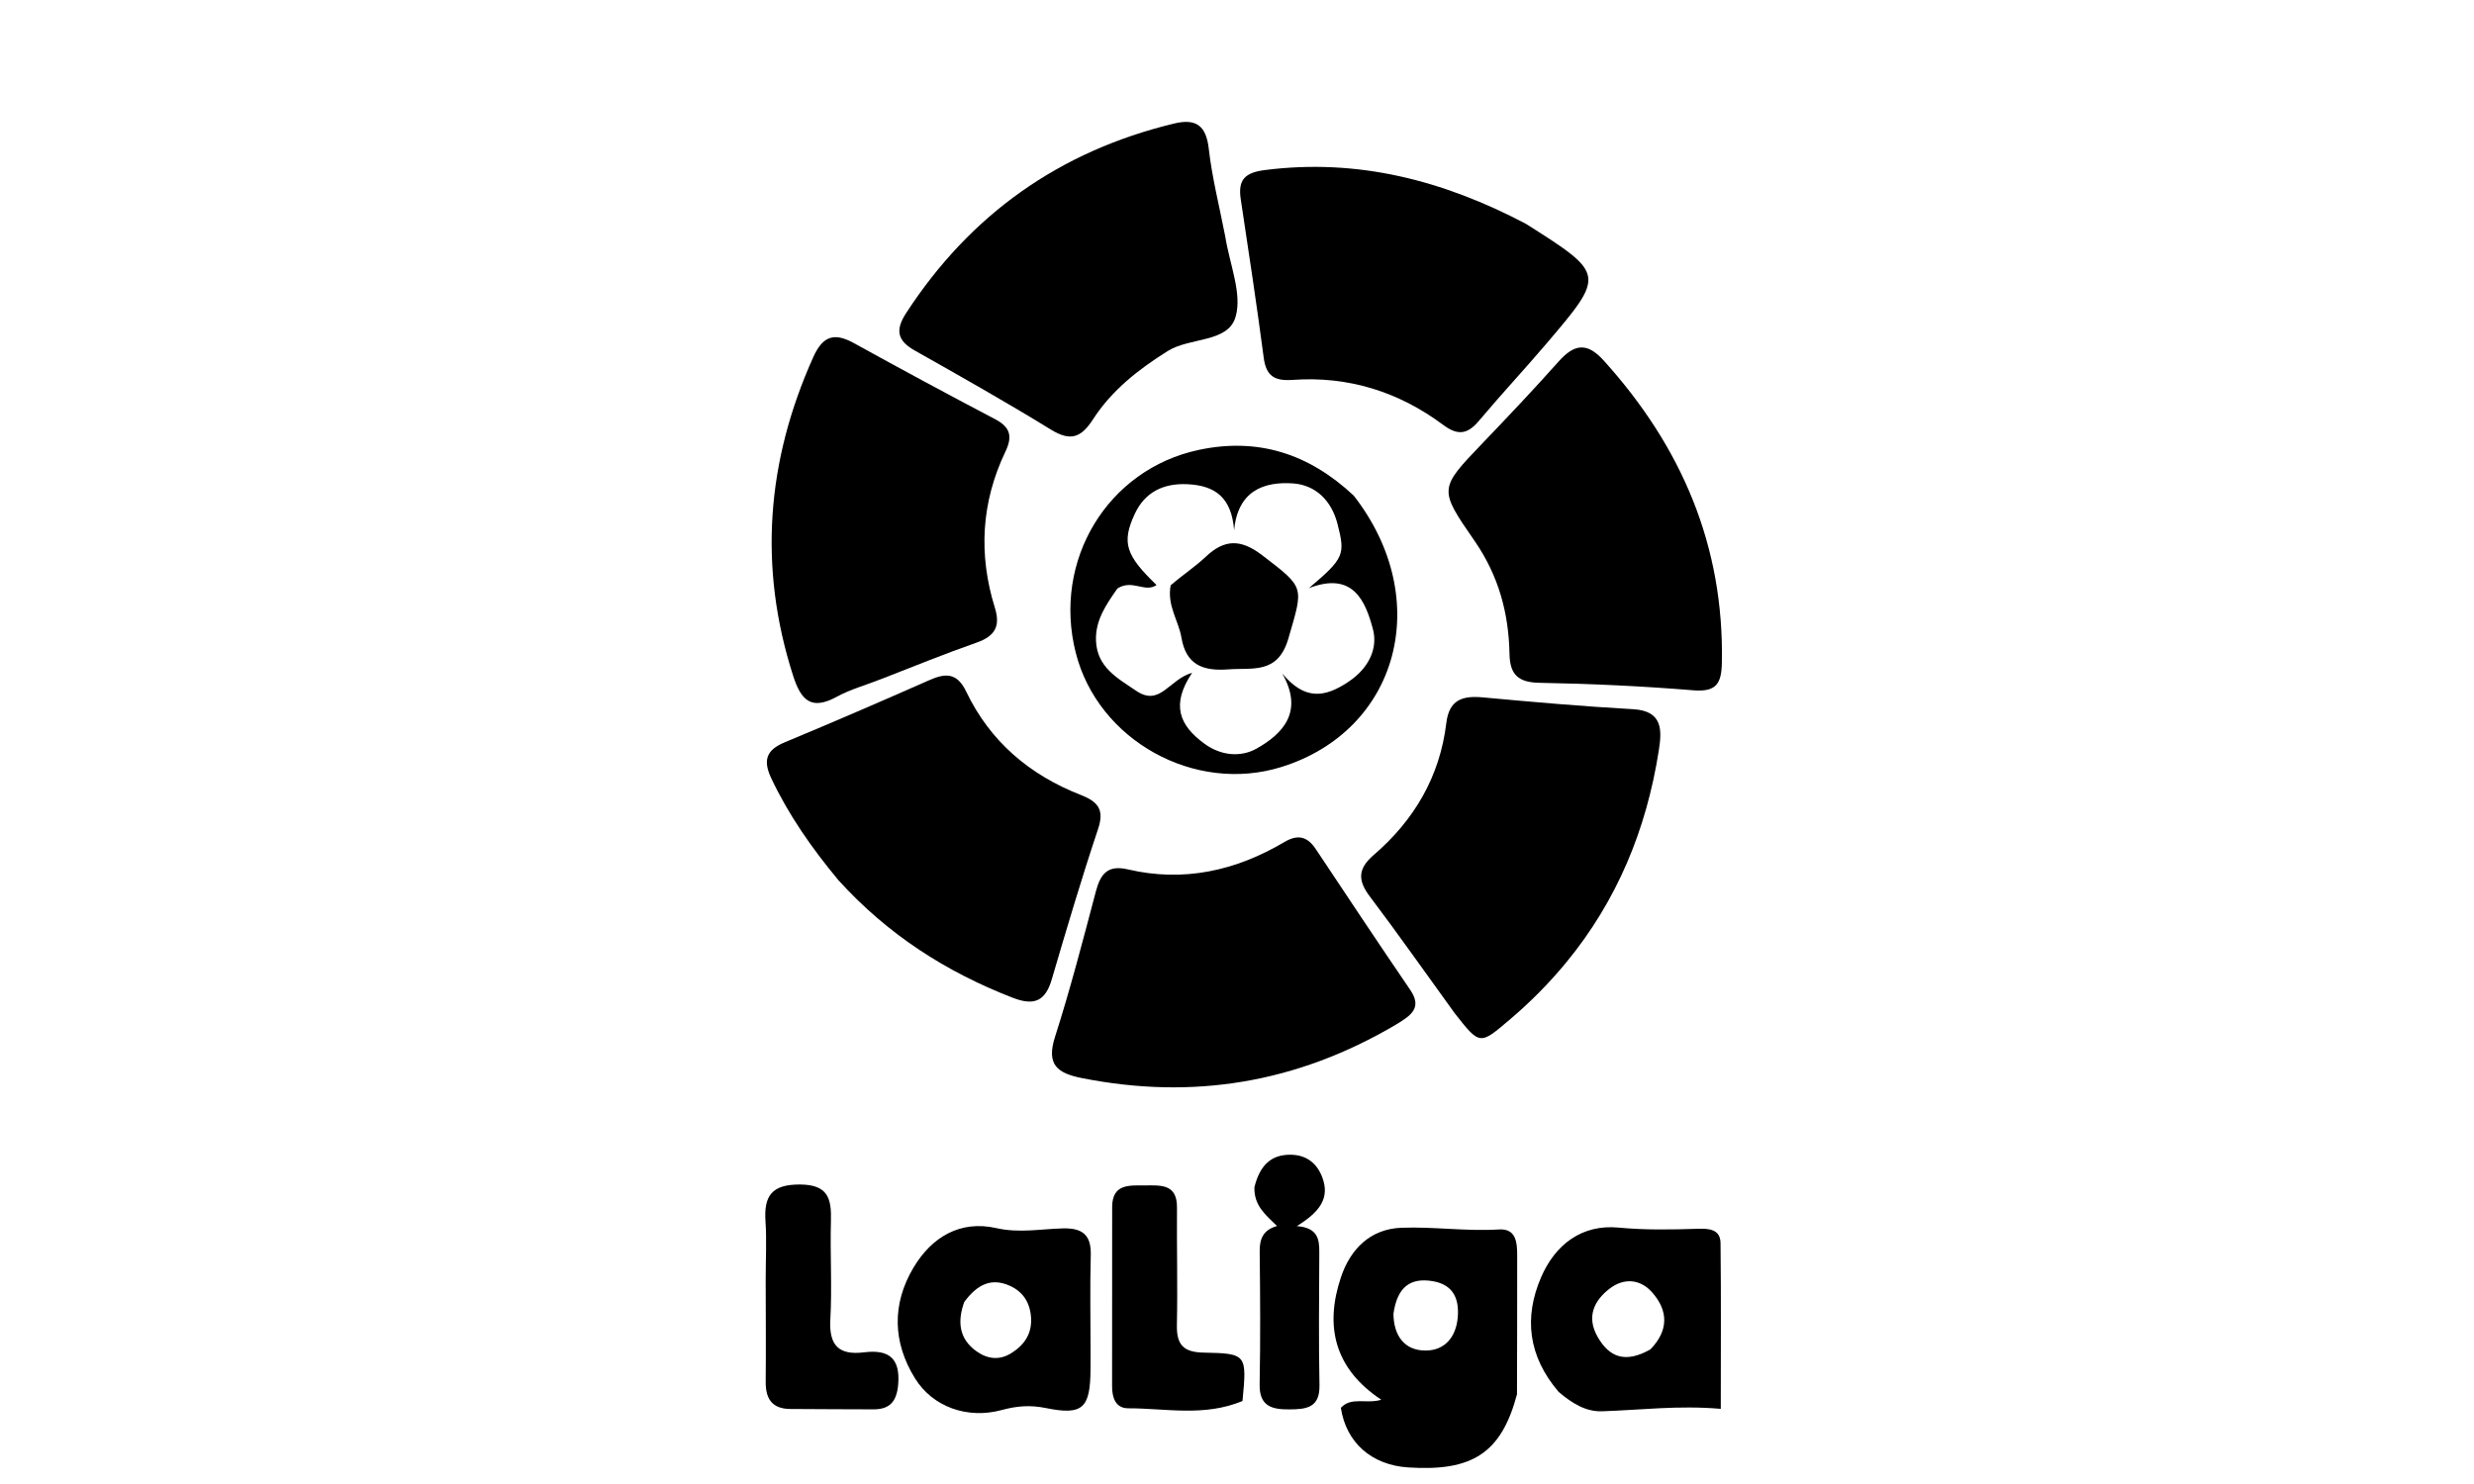
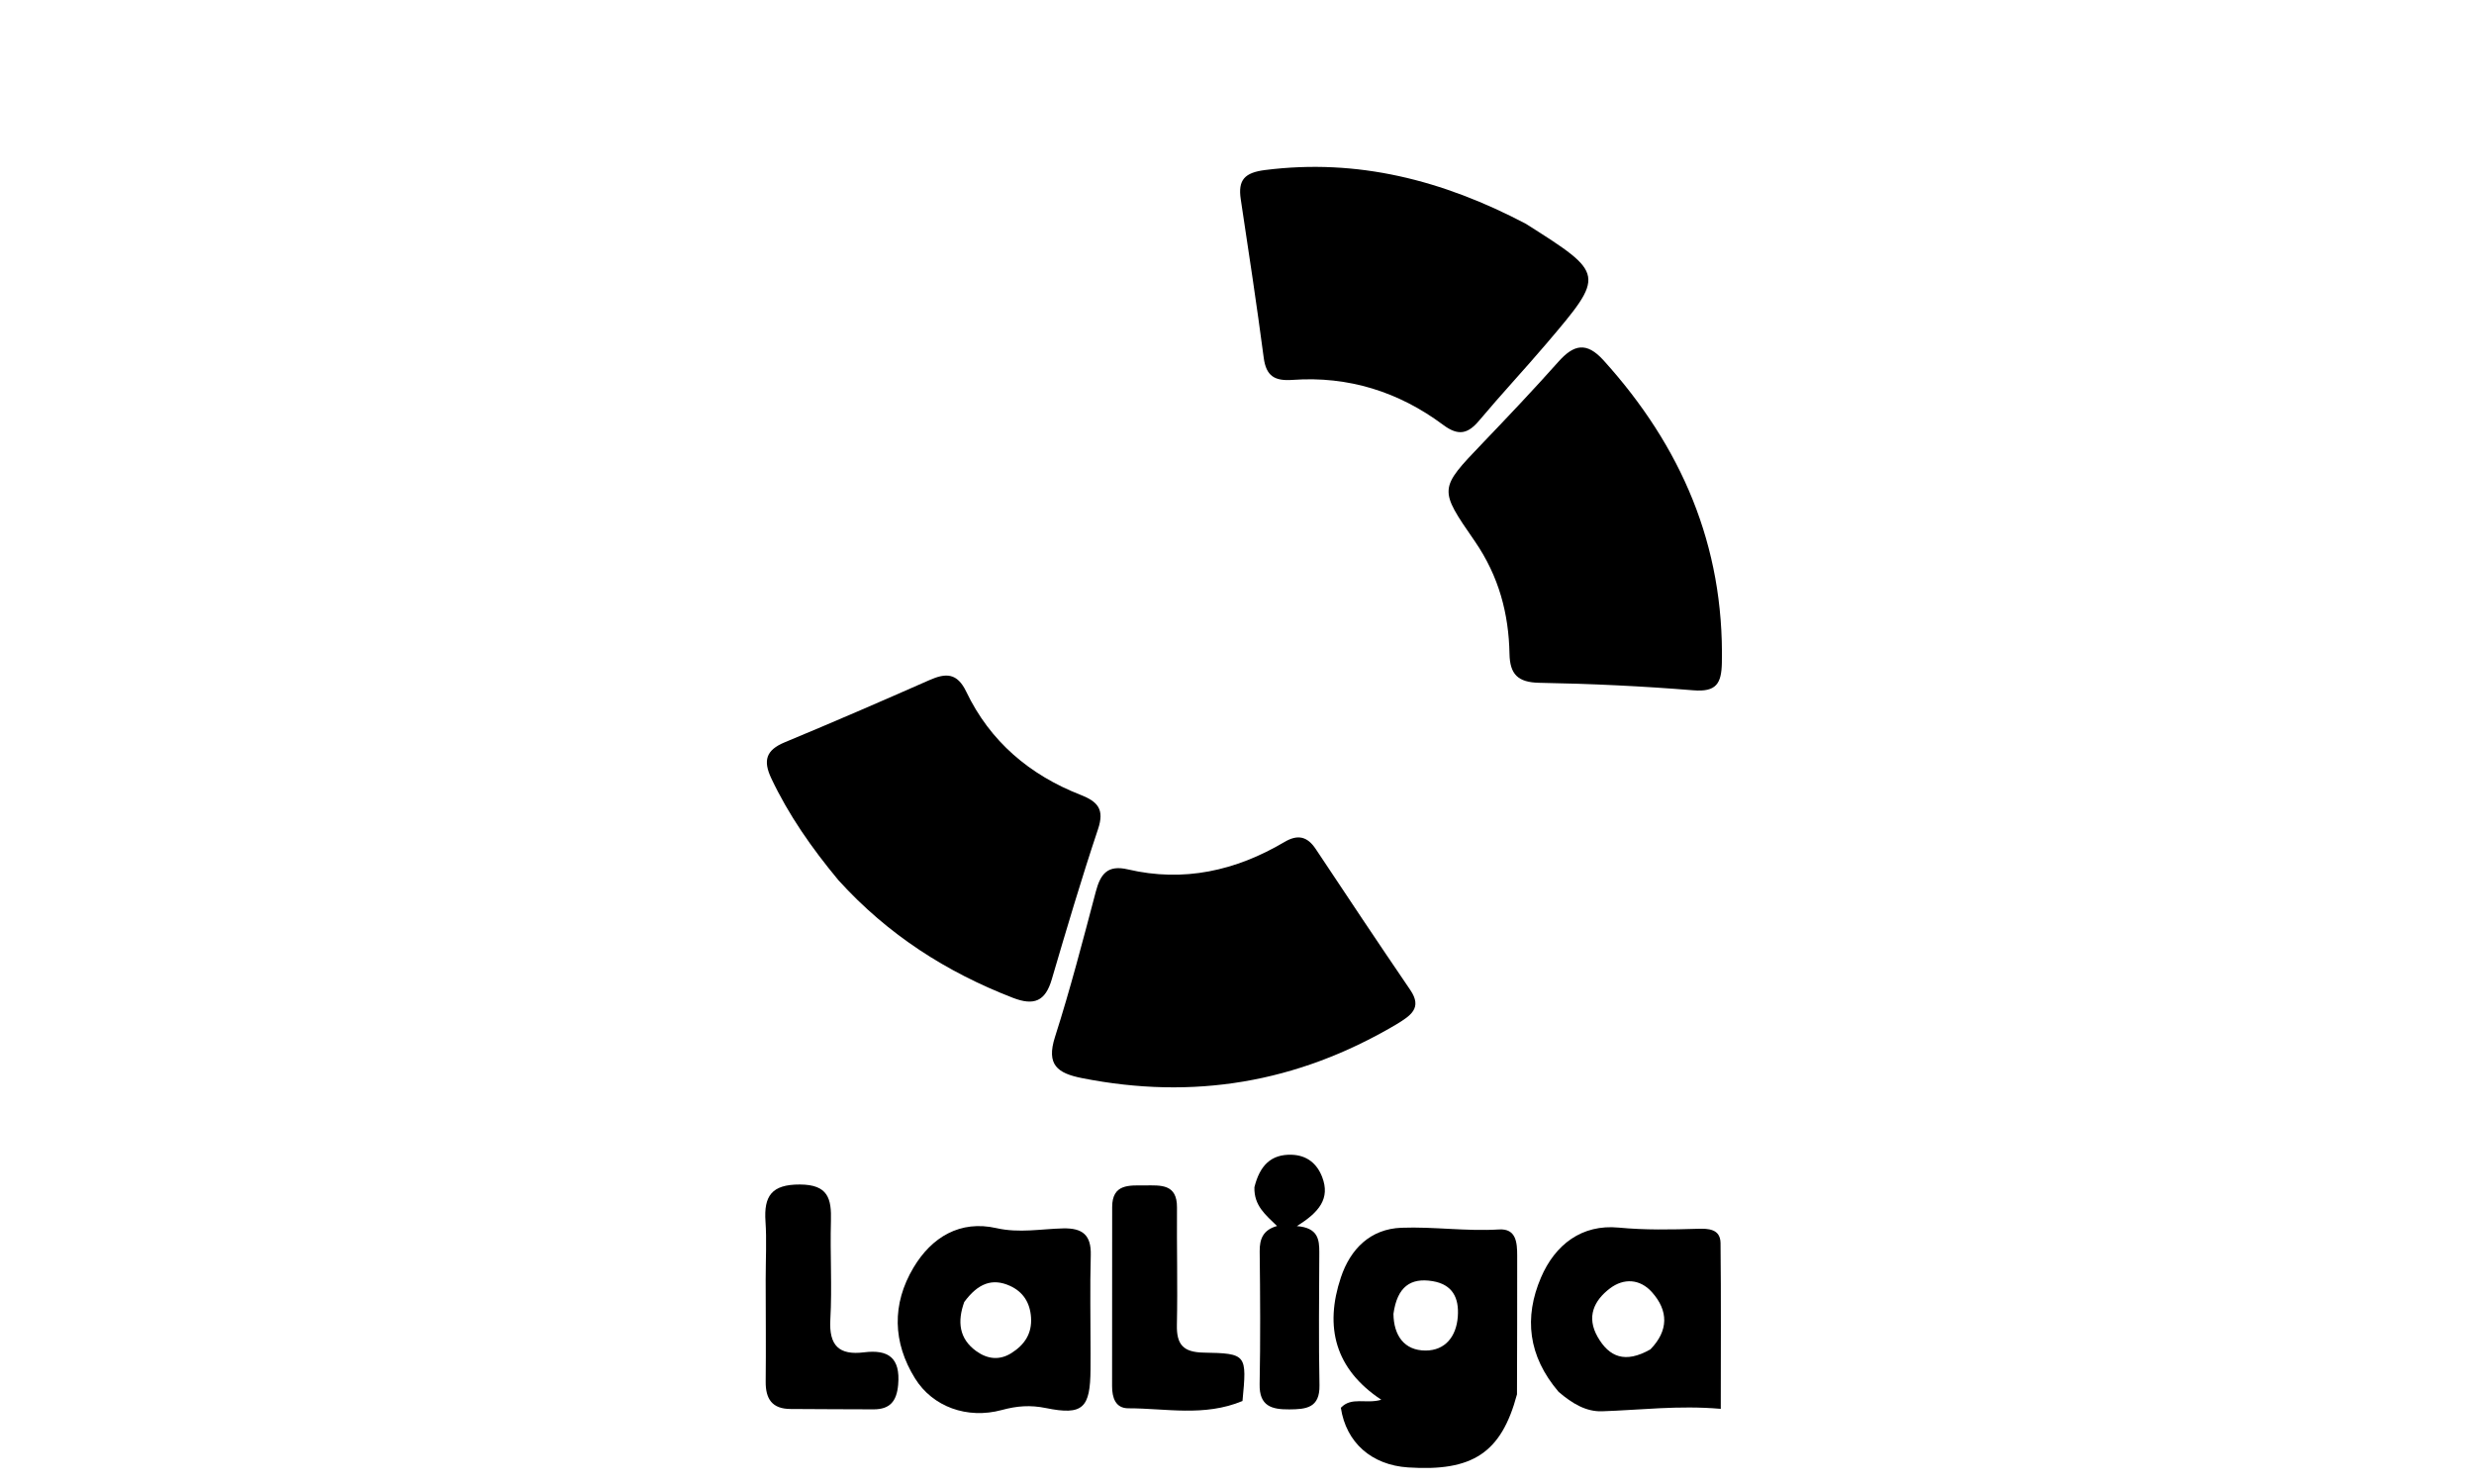
<svg xmlns="http://www.w3.org/2000/svg" version="1.1" id="Layer_1" x="0px" y="0px" width="100%" viewBox="0 0 400 240" enable-background="new 0 0 400 240" xml:space="preserve">
  <path fill="#000000" opacity="1" stroke="none" d=" M225.659,165.73   C209.629,175.182 192.843,177.898 174.959,174.362   C170.968,173.573 169.127,172.217 170.574,167.698   C173.052,159.954 175.092,152.067 177.171,144.202   C177.922,141.361 179.054,139.83 182.353,140.602   C191.39,142.717 199.809,140.826 207.684,136.166   C209.82,134.903 211.368,135.254 212.736,137.315   C217.795,144.935 222.867,152.546 228.016,160.103   C230.014,163.035 228.08,164.26 225.659,165.73  z" />
-   <path fill="#000000" opacity="1" stroke="none" d=" M198.086,38.172   C198.832,42.847 200.865,47.507 199.769,51.251   C198.535,55.47 192.408,54.509 188.792,56.775   C184.047,59.748 179.753,63.121 176.735,67.794   C174.793,70.8 173.078,71.426 169.902,69.471   C162.674,65.023 155.273,60.852 147.881,56.677   C145.048,55.076 144.734,53.356 146.505,50.632   C156.894,34.659 171.306,24.452 189.815,19.981   C193.34,19.13 195.007,20.256 195.437,24.056   C195.958,28.659 197.112,33.191 198.086,38.172  z" />
  <path fill="#000000" opacity="1" stroke="none" d=" M246.685,36.181   C259.551,44.336 259.573,44.355 250.024,55.58   C246.465,59.763 242.709,63.78 239.178,67.986   C237.342,70.174 235.811,70.562 233.329,68.712   C226.146,63.357 217.981,60.791 208.99,61.438   C206.11,61.645 204.715,60.85 204.321,57.859   C203.194,49.298 201.894,40.76 200.607,32.221   C200.134,29.084 201.244,27.917 204.533,27.499   C219.486,25.599 233.244,29.12 246.685,36.181  z" />
-   <path fill="#000000" opacity="1" stroke="none" d=" M235.171,163.829   C230.474,157.348 226.088,151.087 221.482,144.991   C219.489,142.352 219.531,140.482 222.119,138.258   C228.653,132.644 232.8,125.582 233.842,116.934   C234.296,113.173 236.436,112.478 239.737,112.783   C247.83,113.533 255.933,114.243 264.047,114.696   C268.968,114.971 268.68,118.269 268.19,121.407   C266.204,134.114 261.463,145.661 253.219,155.665   C250.463,159.009 247.44,162.056 244.132,164.866   C239.239,169.022 239.299,169.093 235.171,163.829  z" />
  <path fill="#000000" opacity="1" stroke="none" d=" M135.584,142.382   C131.196,137.099 127.504,131.799 124.704,125.878   C123.337,122.987 123.862,121.3 126.871,120.051   C134.707,116.797 142.492,113.422 150.255,109.997   C152.922,108.82 154.751,108.781 156.235,111.883   C160.074,119.903 166.469,125.325 174.677,128.535   C177.506,129.641 178.603,130.887 177.531,134.092   C174.843,142.131 172.437,150.267 170.047,158.402   C169.011,161.925 167.192,162.699 163.757,161.369   C153.021,157.211 143.59,151.193 135.584,142.382  z" />
  <path fill="#000000" opacity="1" stroke="none" d=" M238.46,87.549   C232.584,79.053 232.61,79.077 239.708,71.665   C243.851,67.338 247.974,62.987 251.956,58.513   C254.438,55.724 256.491,55.211 259.268,58.282   C271.841,72.189 278.765,88.213 278.393,107.184   C278.328,110.535 277.512,111.944 273.781,111.639   C265.5,110.962 257.185,110.571 248.878,110.425   C245.395,110.364 244.121,109.026 244.058,105.743   C243.934,99.294 242.37,93.24 238.46,87.549  z" />
-   <path fill="#000000" opacity="1" stroke="none" d=" M142.613,109.766   C139.936,110.828 137.479,111.485 135.312,112.672   C131.162,114.943 129.512,113.279 128.227,109.268   C122.579,91.639 123.949,74.562 131.483,57.772   C133.025,54.337 134.867,53.729 138.05,55.486   C145.626,59.667 153.241,63.779 160.903,67.798   C163.377,69.095 163.723,70.604 162.556,73.044   C158.649,81.206 158.172,89.68 160.852,98.286   C161.803,101.34 160.812,102.908 157.886,103.931   C152.865,105.687 147.933,107.697 142.613,109.766  z" />
  <path fill="#000000" opacity="1" stroke="none" d=" M245.269,225.498   C242.737,234.988 238.068,238.008 227.655,237.319   C221.757,236.929 217.644,233.308 216.79,227.674   C218.515,225.83 220.881,227.105 223.328,226.373   C215.837,221.408 214.118,214.593 216.795,206.591   C218.337,201.982 221.561,198.747 226.59,198.559   C231.83,198.363 237.078,199.161 242.36,198.833   C245.15,198.66 245.301,200.974 245.302,203.068   C245.305,210.396 245.297,217.725 245.269,225.498  M225.295,212.479   C225.334,215.958 227.026,218.425 230.504,218.416   C233.638,218.408 235.463,216.187 235.701,212.91   C235.924,209.853 234.818,207.725 231.621,207.194   C228.077,206.606 225.905,208.087 225.295,212.479  z" />
-   <path fill="#000000" opacity="1" stroke="none" d=" M218.875,80.155   C231.921,96.922 226.139,118.107 207.215,124.032   C193.165,128.431 177.52,119.748 173.926,105.558   C170.15,90.647 179.057,75.9 193.826,72.759   C203.323,70.739 211.57,73.316 218.875,80.155  M180.669,95.17   C178.878,97.735 177.061,100.307 177.204,103.644   C177.388,107.922 180.629,109.645 183.708,111.726   C187.587,114.348 189.017,109.849 192.743,108.813   C189.294,113.962 190.662,117.295 194.728,120.27   C197.558,122.34 200.752,122.418 203.14,121.079   C207.462,118.655 210.826,115.068 207.313,108.918   C210.958,113.285 214.197,112.86 218.132,110.185   C221.362,107.989 222.792,104.809 221.979,101.76   C220.786,97.289 218.822,92.339 211.631,95.117   C217.358,90.253 217.519,89.705 216.252,84.741   C215.269,80.893 212.648,78.421 209.037,78.177   C204.325,77.858 200.116,79.387 199.538,85.756   C199.114,80.497 196.531,78.525 191.987,78.309   C188.014,78.12 185.08,79.66 183.478,83.093   C181.28,87.807 182.058,89.84 186.994,94.617   C185.093,95.92 183.111,93.624 180.669,95.17  z" />
  <path fill="#000000" opacity="1" stroke="none" d=" M176.325,218.94   C176.322,220.094 176.321,220.759 176.317,221.424   C176.281,227.72 175.102,228.94 169.108,227.719   C166.564,227.2 164.426,227.37 161.963,228.036   C156.366,229.551 150.789,227.501 147.949,222.931   C144.328,217.104 144.182,210.915 147.685,205.021   C150.635,200.056 155.251,197.294 161.1,198.618   C164.809,199.458 168.305,198.744 171.886,198.661   C175.025,198.587 176.448,199.729 176.357,202.998   C176.213,208.145 176.324,213.299 176.325,218.94  M155.899,210.569   C154.782,213.68 155.014,216.51 157.903,218.553   C159.639,219.781 161.577,220.053 163.513,218.836   C165.641,217.498 166.874,215.681 166.699,213.062   C166.54,210.694 165.44,208.929 163.292,207.954   C160.45,206.664 158.132,207.534 155.899,210.569  z" />
  <path fill="#000000" opacity="1" stroke="none" d=" M251.993,225.093   C247.049,219.289 246.387,213.062 249.146,206.614   C251.433,201.269 255.765,197.966 261.698,198.533   C266,198.944 270.218,198.858 274.486,198.726   C276.158,198.674 278.153,198.716 278.179,201.037   C278.275,209.799 278.217,218.562 278.217,227.845   C271.342,227.249 265.192,228.04 259.016,228.24   C256.458,228.323 254.225,227.009 251.993,225.093  M266.838,218.229   C269.782,215.207 269.788,211.979 267.067,208.952   C265.162,206.833 262.545,206.664 260.299,208.367   C257.699,210.339 256.471,212.987 258.303,216.2   C260.156,219.451 262.731,220.561 266.838,218.229  z" />
  <path fill="#000000" opacity="1" stroke="none" d=" M200.889,226.576   C194.678,229.161 188.517,227.752 182.43,227.757   C180.327,227.758 179.805,225.999 179.804,224.187   C179.796,214.527 179.8,204.868 179.817,195.208   C179.824,191.411 182.602,191.718 185.116,191.711   C187.645,191.704 190.325,191.427 190.296,195.28   C190.248,201.608 190.415,207.94 190.281,214.265   C190.214,217.424 191.282,218.688 194.585,218.75   C201.605,218.881 201.602,219.044 200.889,226.576  z" />
  <path fill="#000000" opacity="1" stroke="none" d=" M123.796,207.005   C123.799,203.519 123.97,200.52 123.766,197.548   C123.483,193.439 124.743,191.549 129.315,191.564   C133.905,191.578 134.451,193.846 134.347,197.486   C134.196,202.792 134.548,208.119 134.25,213.413   C134.013,217.627 135.661,219.208 139.7,218.705   C143.64,218.215 145.595,219.598 145.216,223.939   C144.979,226.649 143.866,227.918 141.265,227.926   C136.786,227.94 132.306,227.872 127.826,227.867   C124.834,227.864 123.77,226.239 123.798,223.435   C123.853,218.125 123.803,212.814 123.796,207.005  z" />
  <path fill="#000000" opacity="1" stroke="none" d=" M202.815,192.003   C203.675,188.532 205.474,186.636 208.86,186.754   C211.296,186.839 212.928,188.164 213.773,190.361   C215.1,193.817 213.289,196.062 209.673,198.291   C213.103,198.555 213.316,200.451 213.307,202.545   C213.279,209.703 213.192,216.863 213.335,224.018   C213.409,227.721 211.157,227.916 208.445,227.934   C205.624,227.953 203.59,227.427 203.659,223.862   C203.798,216.706 203.751,209.546 203.668,202.389   C203.644,200.352 204.234,198.907 206.47,198.275   C204.636,196.475 202.734,195.013 202.815,192.003  z" />
-   <path fill="#000000" opacity="1" stroke="none" d=" M189.271,94.661   C191.305,92.913 193.27,91.629 194.95,90.042   C198.001,87.158 200.639,87.165 204.08,89.801   C211.046,95.137 210.751,94.816 208.318,103.228   C206.623,109.087 202.573,107.957 198.542,108.256   C194.509,108.555 191.763,107.533 191.016,103.114   C190.553,100.372 188.662,97.954 189.271,94.661  z" />
</svg>